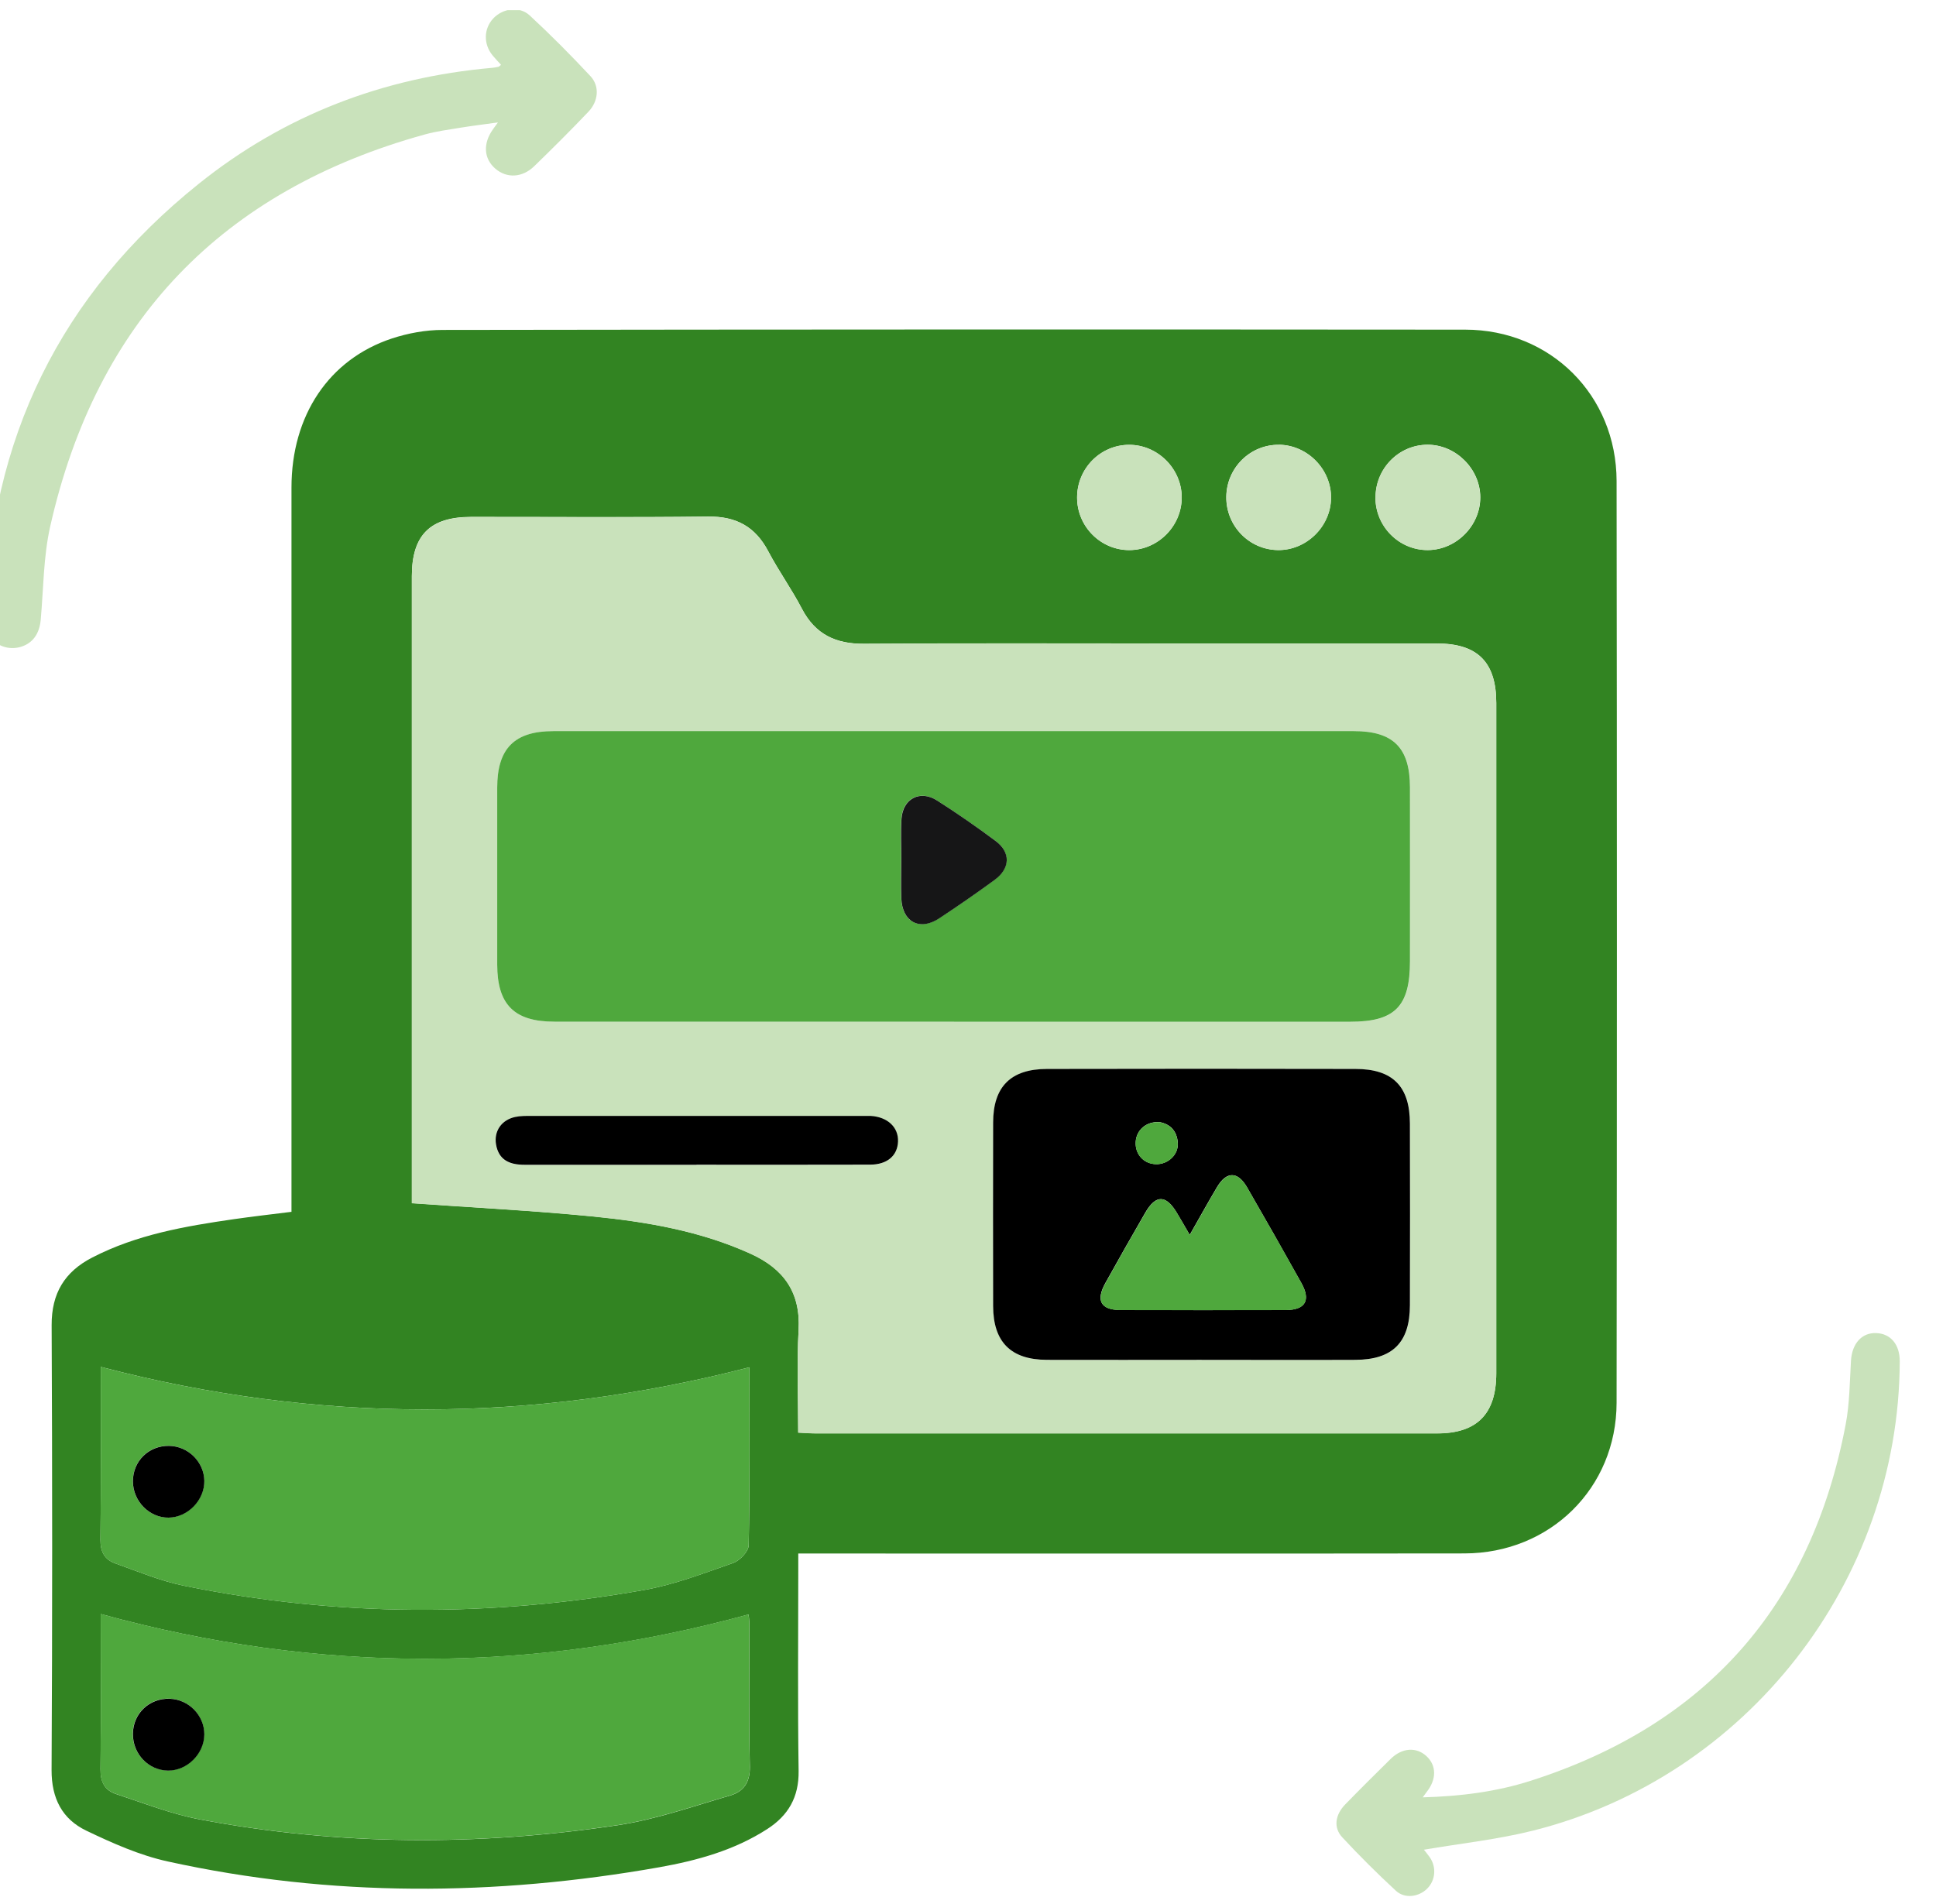
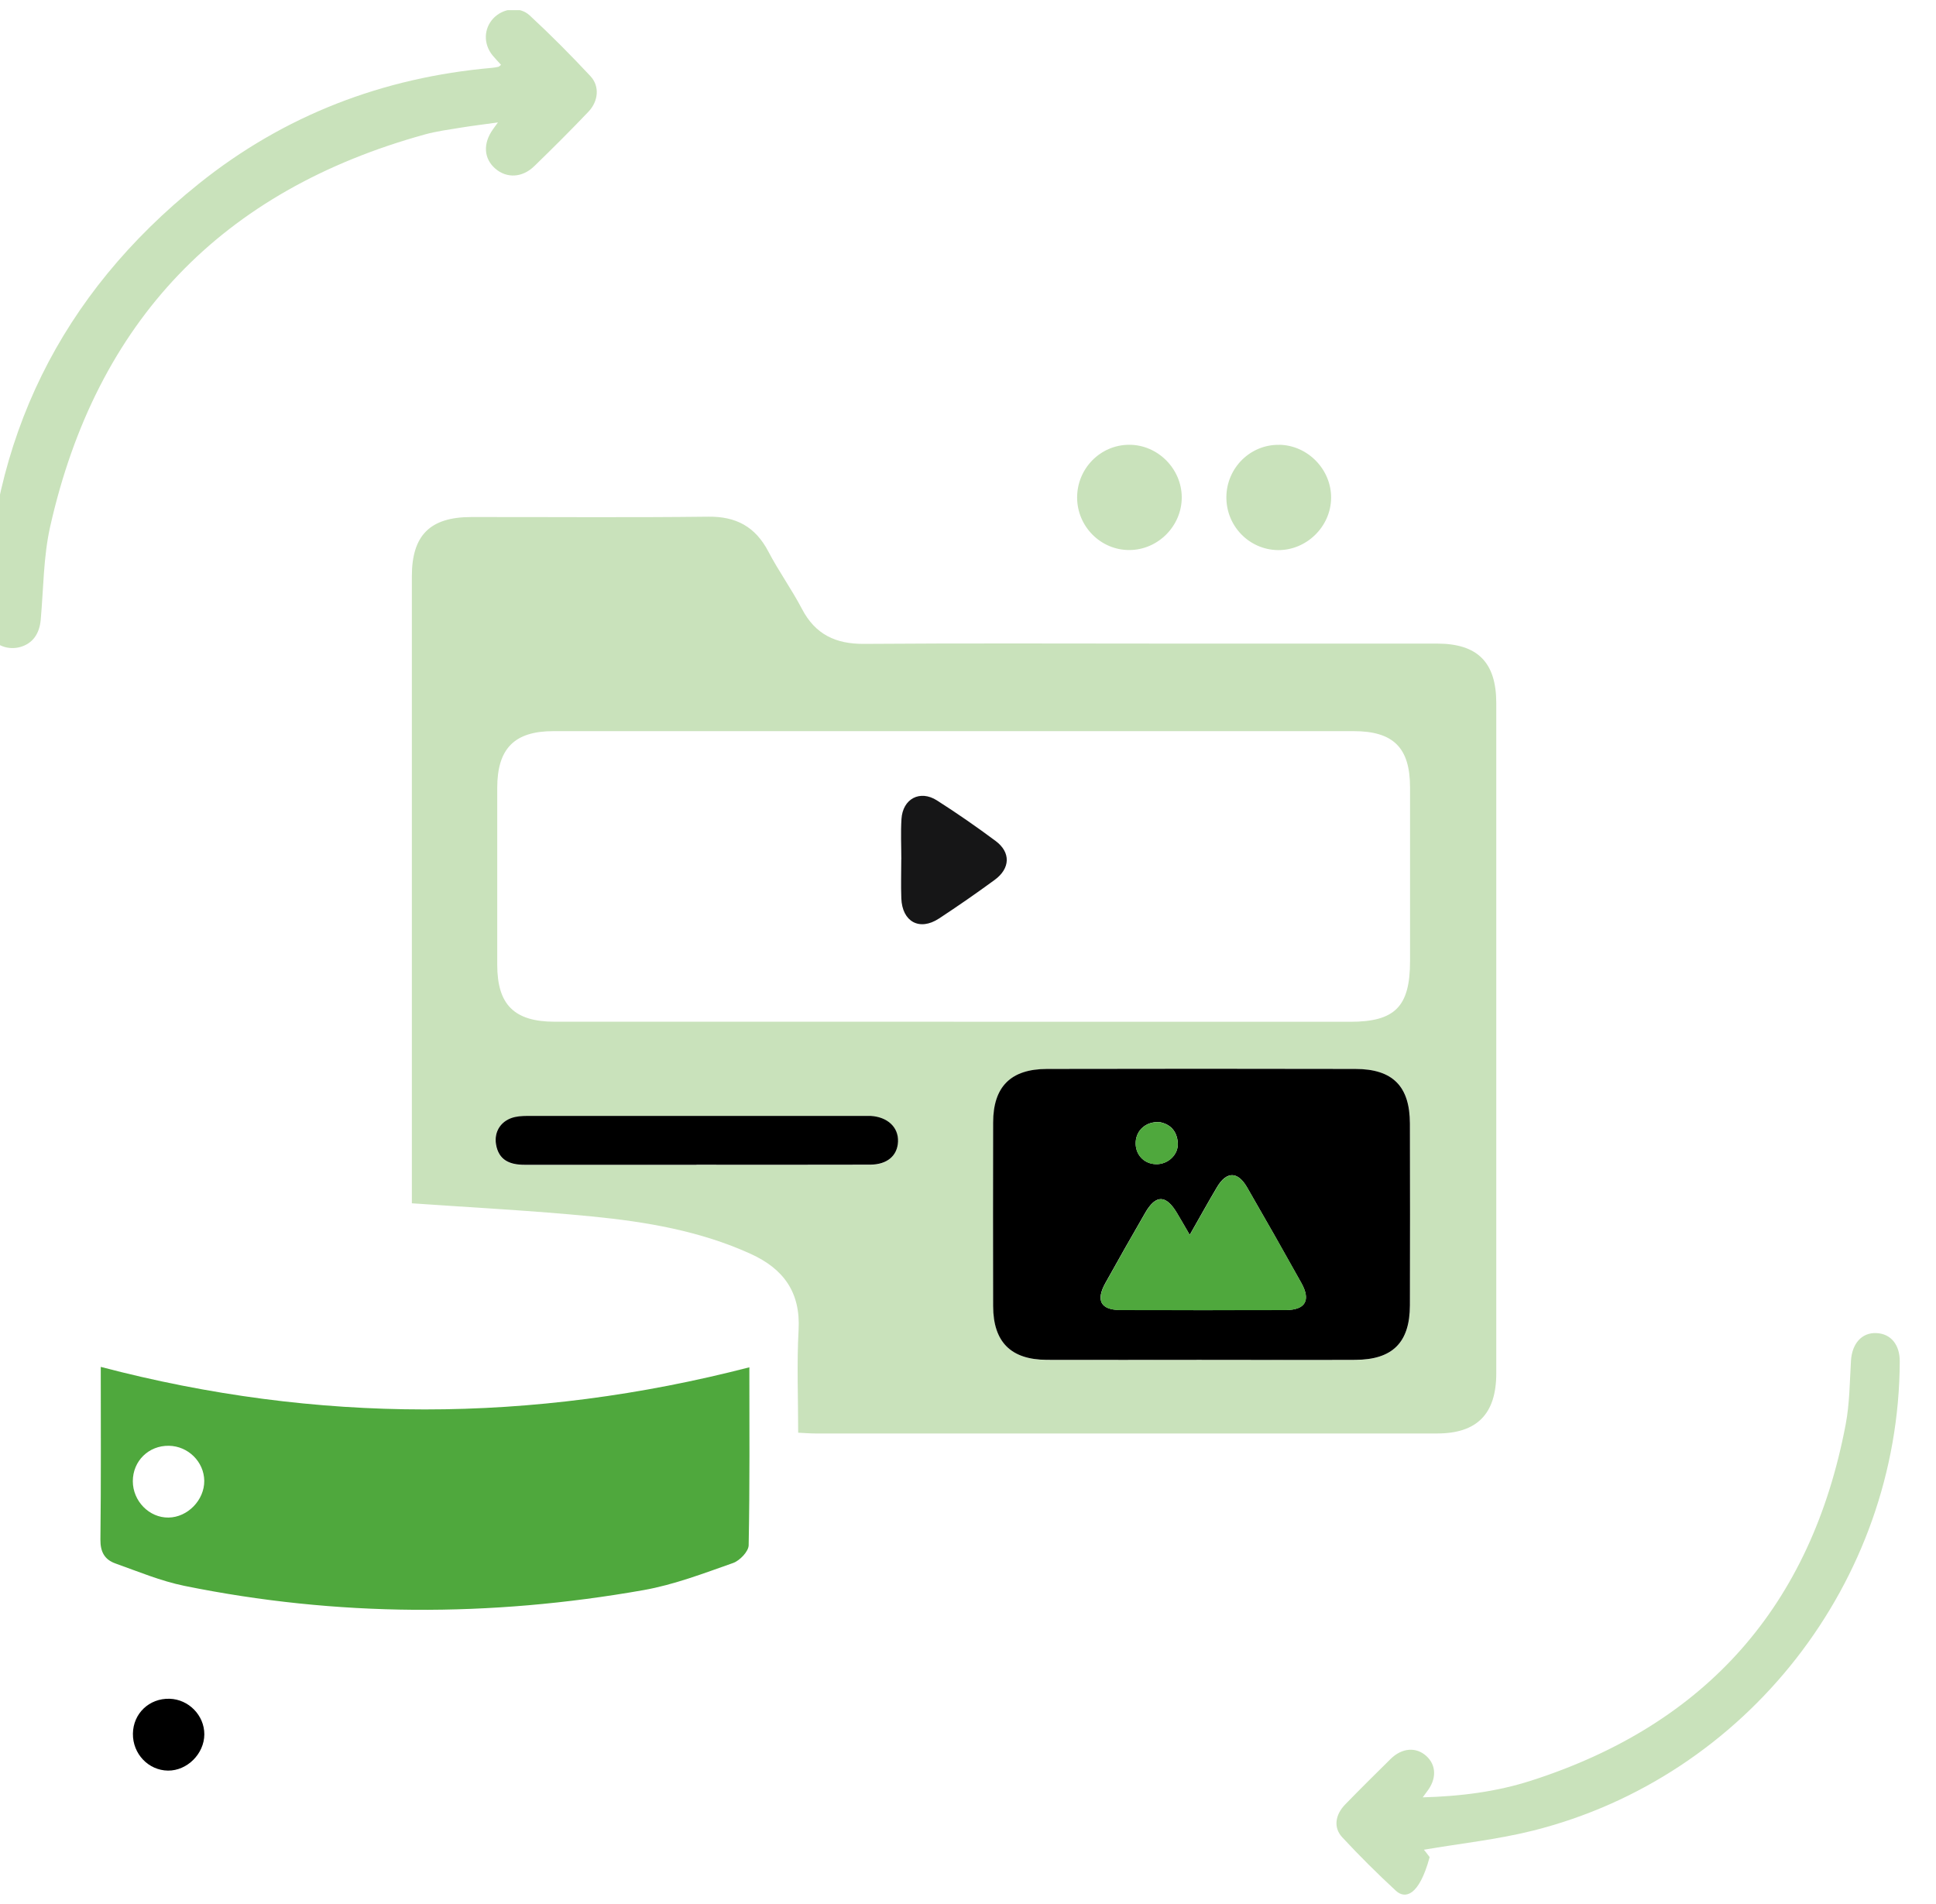
<svg xmlns="http://www.w3.org/2000/svg" width="61" height="60" viewBox="0 0 61 60" fill="none">
  <g clip-path="url(#clip0_1416_11509)">
-     <path d="M9.184 38.192C9.184 37.948 9.184 37.73 9.184 37.51C9.184 30.129 9.184 22.746 9.184 15.364C9.184 13.094 10.364 11.323 12.346 10.667C12.854 10.5 13.411 10.397 13.945 10.397C24.686 10.381 35.426 10.379 46.166 10.388C48.857 10.39 50.931 12.456 50.936 15.158C50.949 24.84 50.949 34.525 50.936 44.207C50.931 46.895 48.837 48.95 46.14 48.952C39.373 48.961 32.603 48.955 25.836 48.955H25.152C25.152 49.161 25.152 49.34 25.152 49.52C25.152 51.617 25.132 53.713 25.163 55.81C25.174 56.635 24.835 57.214 24.171 57.64C23.134 58.309 21.962 58.63 20.772 58.842C15.602 59.755 10.43 59.79 5.286 58.659C4.401 58.465 3.543 58.083 2.721 57.689C1.959 57.324 1.621 56.67 1.625 55.775C1.651 51.104 1.649 46.433 1.627 41.761C1.623 40.755 2.036 40.075 2.908 39.627C4.309 38.903 5.834 38.641 7.369 38.419C7.957 38.335 8.546 38.267 9.18 38.188L9.184 38.192ZM25.152 45.144C25.365 45.153 25.532 45.168 25.7 45.168C32.227 45.168 38.755 45.168 45.282 45.168C46.54 45.168 47.145 44.552 47.145 43.272C47.145 36.232 47.145 29.194 47.145 22.154C47.145 20.867 46.56 20.277 45.275 20.277C42.428 20.277 39.582 20.277 36.737 20.277C33.567 20.277 30.397 20.264 27.227 20.286C26.333 20.293 25.691 19.991 25.268 19.184C24.947 18.566 24.536 17.994 24.21 17.378C23.801 16.596 23.198 16.267 22.309 16.277C19.821 16.308 17.333 16.286 14.845 16.288C13.549 16.288 12.977 16.863 12.977 18.156C12.977 24.583 12.977 31.007 12.977 37.433V37.915C14.918 38.053 16.788 38.146 18.649 38.328C20.36 38.496 22.056 38.784 23.647 39.505C24.686 39.976 25.229 40.715 25.163 41.906C25.104 42.973 25.15 44.044 25.15 45.142L25.152 45.144ZM23.612 43.087C16.761 44.856 9.985 44.862 3.176 43.074C3.176 44.84 3.189 46.68 3.165 48.517C3.161 48.906 3.301 49.148 3.634 49.267C4.353 49.522 5.066 49.824 5.809 49.973C10.621 50.952 15.452 50.961 20.279 50.107C21.24 49.938 22.173 49.577 23.099 49.254C23.308 49.181 23.585 48.891 23.59 48.695C23.627 46.805 23.612 44.915 23.612 43.087ZM3.176 50.862C3.176 52.444 3.189 54.094 3.167 55.744C3.161 56.149 3.297 56.415 3.656 56.534C4.527 56.82 5.389 57.161 6.285 57.332C10.663 58.164 15.065 58.177 19.463 57.517C20.664 57.337 21.832 56.923 23.005 56.582C23.425 56.459 23.638 56.169 23.627 55.663C23.59 54.18 23.614 52.697 23.612 51.212C23.612 51.069 23.592 50.926 23.588 50.875C16.763 52.743 9.992 52.741 3.176 50.862ZM40.303 14.016C39.397 14.003 38.649 14.737 38.638 15.653C38.627 16.568 39.353 17.32 40.261 17.334C41.159 17.347 41.925 16.596 41.938 15.694C41.949 14.795 41.203 14.029 40.303 14.014V14.016ZM43.339 15.684C43.342 16.596 44.087 17.34 44.992 17.334C45.889 17.327 46.646 16.564 46.642 15.666C46.637 14.773 45.867 14.009 44.976 14.014C44.07 14.018 43.337 14.766 43.342 15.681L43.339 15.684ZM33.937 15.681C33.937 16.594 34.68 17.338 35.587 17.336C36.489 17.331 37.236 16.577 37.234 15.672C37.232 14.77 36.475 14.016 35.575 14.018C34.669 14.02 33.934 14.766 33.937 15.681Z" fill="#328422" />
    <path d="M25.149 45.146C25.149 44.046 25.103 42.975 25.162 41.91C25.228 40.717 24.683 39.98 23.647 39.51C22.056 38.788 20.362 38.502 18.648 38.333C16.787 38.15 14.917 38.055 12.977 37.919V37.437C12.977 31.011 12.977 24.587 12.977 18.16C12.977 16.869 13.549 16.295 14.844 16.293C17.333 16.29 19.821 16.312 22.309 16.282C23.198 16.27 23.801 16.601 24.21 17.381C24.533 18 24.945 18.57 25.268 19.188C25.69 19.995 26.333 20.297 27.226 20.29C30.396 20.266 33.566 20.281 36.737 20.281C39.583 20.281 42.43 20.281 45.275 20.281C46.557 20.281 47.145 20.871 47.145 22.158C47.145 29.198 47.145 36.236 47.145 43.276C47.145 44.556 46.54 45.172 45.281 45.172C38.754 45.172 32.227 45.172 25.699 45.172C25.532 45.172 25.367 45.159 25.151 45.148L25.149 45.146ZM30.06 32.199C34.22 32.199 38.38 32.199 42.54 32.199C43.955 32.199 44.428 31.721 44.428 30.287C44.428 28.463 44.428 26.637 44.428 24.813C44.428 23.566 43.906 23.042 42.657 23.04C34.251 23.04 25.844 23.04 17.438 23.04C16.208 23.04 15.669 23.588 15.667 24.824C15.665 26.683 15.665 28.542 15.667 30.399C15.667 31.664 16.204 32.194 17.476 32.197C21.671 32.197 25.864 32.197 30.06 32.197V32.199ZM37.797 42.854C39.434 42.854 41.068 42.858 42.705 42.854C43.88 42.849 44.426 42.304 44.428 41.133C44.432 39.224 44.432 37.316 44.428 35.406C44.426 34.234 43.887 33.686 42.707 33.686C39.469 33.679 36.231 33.679 32.992 33.686C31.848 33.688 31.298 34.245 31.296 35.38C31.292 37.305 31.292 39.232 31.296 41.157C31.296 42.29 31.853 42.849 32.99 42.854C34.592 42.86 36.193 42.854 37.797 42.854ZM21.942 36.707C23.765 36.707 25.589 36.711 27.413 36.705C27.95 36.705 28.271 36.423 28.291 35.981C28.311 35.527 27.965 35.202 27.428 35.169C27.343 35.164 27.259 35.169 27.173 35.169C23.695 35.169 20.217 35.169 16.739 35.169C16.569 35.169 16.395 35.167 16.23 35.202C15.799 35.294 15.555 35.648 15.625 36.066C15.711 36.568 16.059 36.711 16.519 36.709C18.325 36.705 20.133 36.709 21.939 36.709L21.942 36.707Z" fill="#C9E2BB" />
    <path d="M23.611 43.087C23.611 44.916 23.626 46.806 23.589 48.695C23.585 48.891 23.31 49.179 23.098 49.254C22.172 49.58 21.239 49.938 20.278 50.108C15.451 50.961 10.62 50.953 5.809 49.974C5.065 49.822 4.352 49.523 3.633 49.267C3.301 49.148 3.16 48.909 3.164 48.517C3.186 46.68 3.175 44.841 3.175 43.074C9.984 44.863 16.76 44.856 23.611 43.087ZM4.185 46.676C4.185 47.303 4.702 47.831 5.309 47.822C5.912 47.815 6.442 47.27 6.436 46.663C6.429 46.064 5.927 45.569 5.322 45.56C4.684 45.549 4.185 46.04 4.185 46.676Z" fill="#4FA83D" />
-     <path d="M3.173 50.859C9.987 52.738 16.758 52.738 23.585 50.873C23.589 50.925 23.609 51.068 23.609 51.209C23.611 52.692 23.587 54.177 23.624 55.66C23.637 56.166 23.424 56.456 23.002 56.58C21.829 56.92 20.661 57.334 19.46 57.514C15.064 58.175 10.66 58.161 6.282 57.33C5.386 57.16 4.524 56.817 3.653 56.531C3.294 56.412 3.158 56.146 3.164 55.741C3.188 54.091 3.173 52.441 3.173 50.859ZM4.183 54.628C4.174 55.264 4.671 55.785 5.289 55.792C5.892 55.798 6.429 55.262 6.434 54.65C6.436 54.054 5.941 53.546 5.338 53.528C4.7 53.508 4.192 53.992 4.183 54.628Z" fill="#4FA83D" />
    <path d="M40.306 14.016C41.206 14.029 41.952 14.797 41.941 15.697C41.93 16.599 41.162 17.346 40.264 17.335C39.356 17.322 38.63 16.572 38.641 15.655C38.652 14.739 39.4 14.002 40.306 14.018V14.016Z" fill="#C9E2BB" />
-     <path d="M43.338 15.683C43.336 14.768 44.069 14.02 44.973 14.016C45.864 14.011 46.634 14.775 46.638 15.668C46.642 16.563 45.888 17.329 44.988 17.335C44.084 17.342 43.338 16.596 43.336 15.685L43.338 15.683Z" fill="#C9E2BB" />
    <path d="M33.938 15.679C33.938 14.764 34.67 14.018 35.577 14.016C36.476 14.013 37.231 14.768 37.235 15.67C37.237 16.574 36.489 17.329 35.587 17.333C34.683 17.338 33.94 16.592 33.938 15.679Z" fill="#C9E2BB" />
-     <path d="M30.058 32.196C25.863 32.196 21.669 32.196 17.474 32.196C16.205 32.196 15.668 31.663 15.666 30.398C15.664 28.539 15.664 26.68 15.666 24.823C15.666 23.587 16.207 23.039 17.437 23.039C25.843 23.039 34.249 23.039 42.655 23.039C43.903 23.039 44.424 23.565 44.426 24.812C44.429 26.636 44.426 28.462 44.426 30.286C44.426 31.718 43.953 32.198 42.539 32.198C38.379 32.198 34.218 32.198 30.058 32.198V32.196ZM28.397 27.083C28.397 27.083 28.395 27.083 28.393 27.083C28.393 27.492 28.38 27.899 28.395 28.308C28.424 29.045 28.967 29.342 29.576 28.946C30.175 28.557 30.762 28.148 31.336 27.725C31.831 27.362 31.847 26.856 31.365 26.497C30.764 26.051 30.148 25.624 29.519 25.221C28.982 24.878 28.439 25.169 28.399 25.807C28.373 26.231 28.395 26.658 28.395 27.083H28.397Z" fill="#4FA83D" />
    <path d="M37.793 42.852C36.192 42.852 34.59 42.857 32.986 42.852C31.849 42.848 31.295 42.289 31.292 41.156C31.288 39.231 31.288 37.304 31.292 35.379C31.292 34.246 31.845 33.687 32.989 33.685C36.227 33.678 39.465 33.678 42.704 33.685C43.883 33.685 44.422 34.232 44.424 35.405C44.429 37.315 44.429 39.222 44.424 41.132C44.422 42.304 43.879 42.848 42.702 42.852C41.065 42.859 39.43 42.852 37.793 42.852ZM37.485 38.912C37.325 38.637 37.208 38.432 37.087 38.23C36.742 37.647 36.421 37.638 36.088 38.21C35.662 38.945 35.244 39.686 34.83 40.428C34.52 40.984 34.683 41.279 35.303 41.281C37.039 41.288 38.775 41.288 40.513 41.281C41.129 41.281 41.307 40.976 41.003 40.43C40.44 39.42 39.87 38.415 39.292 37.414C38.997 36.906 38.645 36.906 38.346 37.409C38.068 37.876 37.807 38.351 37.488 38.91L37.485 38.912ZM36.515 35.359C36.106 35.343 35.809 35.614 35.785 35.975C35.758 36.367 36.031 36.675 36.418 36.685C36.795 36.699 37.131 36.391 37.111 36.023C37.089 35.63 36.856 35.41 36.515 35.357V35.359Z" fill="black" />
    <path d="M21.943 36.705C20.137 36.705 18.329 36.703 16.522 36.705C16.063 36.705 15.713 36.562 15.629 36.063C15.559 35.642 15.803 35.29 16.234 35.198C16.399 35.163 16.573 35.165 16.742 35.165C20.221 35.165 23.699 35.165 27.177 35.165C27.263 35.165 27.349 35.163 27.432 35.165C27.969 35.198 28.314 35.524 28.295 35.977C28.275 36.421 27.954 36.699 27.417 36.701C25.593 36.707 23.769 36.703 21.945 36.703L21.943 36.705Z" fill="black" />
-     <path d="M4.188 46.678C4.188 46.042 4.687 45.554 5.325 45.563C5.93 45.571 6.429 46.069 6.438 46.665C6.447 47.272 5.917 47.818 5.312 47.824C4.705 47.831 4.188 47.303 4.188 46.678Z" fill="black" />
    <path d="M4.188 54.632C4.196 53.996 4.702 53.514 5.343 53.532C5.945 53.549 6.44 54.057 6.438 54.654C6.436 55.265 5.897 55.802 5.294 55.796C4.676 55.789 4.179 55.267 4.188 54.632Z" fill="black" />
    <path d="M28.399 27.085C28.399 26.66 28.377 26.234 28.404 25.809C28.443 25.171 28.987 24.881 29.523 25.224C30.153 25.626 30.769 26.053 31.369 26.5C31.851 26.858 31.836 27.364 31.341 27.727C30.764 28.15 30.177 28.557 29.581 28.948C28.971 29.345 28.428 29.047 28.399 28.311C28.384 27.904 28.397 27.494 28.397 27.085C28.397 27.085 28.399 27.085 28.401 27.085H28.399Z" fill="#161617" />
    <path d="M37.49 38.913C37.809 38.354 38.071 37.879 38.348 37.413C38.648 36.909 39.002 36.909 39.294 37.417C39.873 38.418 40.445 39.423 41.006 40.433C41.31 40.977 41.131 41.282 40.515 41.285C38.78 41.289 37.044 41.291 35.306 41.285C34.685 41.285 34.523 40.987 34.833 40.431C35.246 39.687 35.664 38.948 36.091 38.213C36.423 37.639 36.745 37.65 37.09 38.233C37.211 38.435 37.328 38.64 37.488 38.915L37.49 38.913Z" fill="#4FA83D" />
    <path d="M36.513 35.359C36.854 35.412 37.088 35.632 37.11 36.026C37.132 36.396 36.793 36.701 36.417 36.688C36.029 36.675 35.757 36.369 35.783 35.978C35.807 35.617 36.104 35.346 36.513 35.362V35.359Z" fill="#4FA83D" />
-     <path d="M44.826 56.639C46.02 56.606 47.151 56.463 48.24 56.113C53.767 54.34 57.071 50.587 58.153 44.893C58.279 44.235 58.281 43.551 58.321 42.88C58.354 42.339 58.662 41.987 59.124 42.009C59.577 42.029 59.861 42.374 59.858 42.904C59.832 49.839 55.032 56.001 48.3 57.688C47.173 57.97 46.009 58.093 44.865 58.289C44.894 58.327 44.975 58.421 45.046 58.522C45.266 58.835 45.231 59.253 44.969 59.514C44.705 59.779 44.26 59.84 43.983 59.583C43.4 59.044 42.835 58.483 42.294 57.9C42.008 57.594 42.067 57.191 42.386 56.861C42.857 56.377 43.336 55.902 43.816 55.429C44.175 55.075 44.621 55.044 44.942 55.337C45.264 55.629 45.268 56.071 44.953 56.467C44.918 56.511 44.887 56.558 44.826 56.641V56.639Z" fill="#C9E2BB" />
+     <path d="M44.826 56.639C46.02 56.606 47.151 56.463 48.24 56.113C53.767 54.34 57.071 50.587 58.153 44.893C58.279 44.235 58.281 43.551 58.321 42.88C58.354 42.339 58.662 41.987 59.124 42.009C59.577 42.029 59.861 42.374 59.858 42.904C59.832 49.839 55.032 56.001 48.3 57.688C47.173 57.97 46.009 58.093 44.865 58.289C44.894 58.327 44.975 58.421 45.046 58.522C44.705 59.779 44.26 59.84 43.983 59.583C43.4 59.044 42.835 58.483 42.294 57.9C42.008 57.594 42.067 57.191 42.386 56.861C42.857 56.377 43.336 55.902 43.816 55.429C44.175 55.075 44.621 55.044 44.942 55.337C45.264 55.629 45.268 56.071 44.953 56.467C44.918 56.511 44.887 56.558 44.826 56.641V56.639Z" fill="#C9E2BB" />
    <path d="M15.785 2.041C15.695 1.94 15.601 1.845 15.517 1.742C15.229 1.385 15.24 0.906 15.541 0.582C15.838 0.263 16.364 0.184 16.692 0.488C17.354 1.101 17.99 1.742 18.606 2.402C18.898 2.716 18.857 3.189 18.54 3.521C17.983 4.107 17.411 4.676 16.833 5.237C16.454 5.605 15.968 5.622 15.612 5.319C15.24 5.002 15.211 4.522 15.535 4.071C15.565 4.03 15.596 3.986 15.689 3.858C15.244 3.92 14.879 3.964 14.516 4.023C14.14 4.085 13.757 4.135 13.39 4.236C6.992 6.003 3.036 10.124 1.58 16.598C1.367 17.549 1.371 18.552 1.283 19.531C1.243 19.973 1.03 20.275 0.645 20.387C0.278 20.492 -0.136 20.36 -0.316 20.026C-0.409 19.855 -0.457 19.637 -0.453 19.441C-0.338 13.846 1.908 9.283 6.262 5.792C8.952 3.634 12.061 2.441 15.502 2.138C15.57 2.131 15.638 2.12 15.704 2.105C15.728 2.098 15.746 2.074 15.788 2.041H15.785Z" fill="#C9E2BB" />
  </g>
  <defs>
    <clipPath id="clip0_1416_11509">
      <rect width="60.311" height="59.449" fill="white" transform="translate(0 0.32)" />
    </clipPath>
  </defs>
</svg>